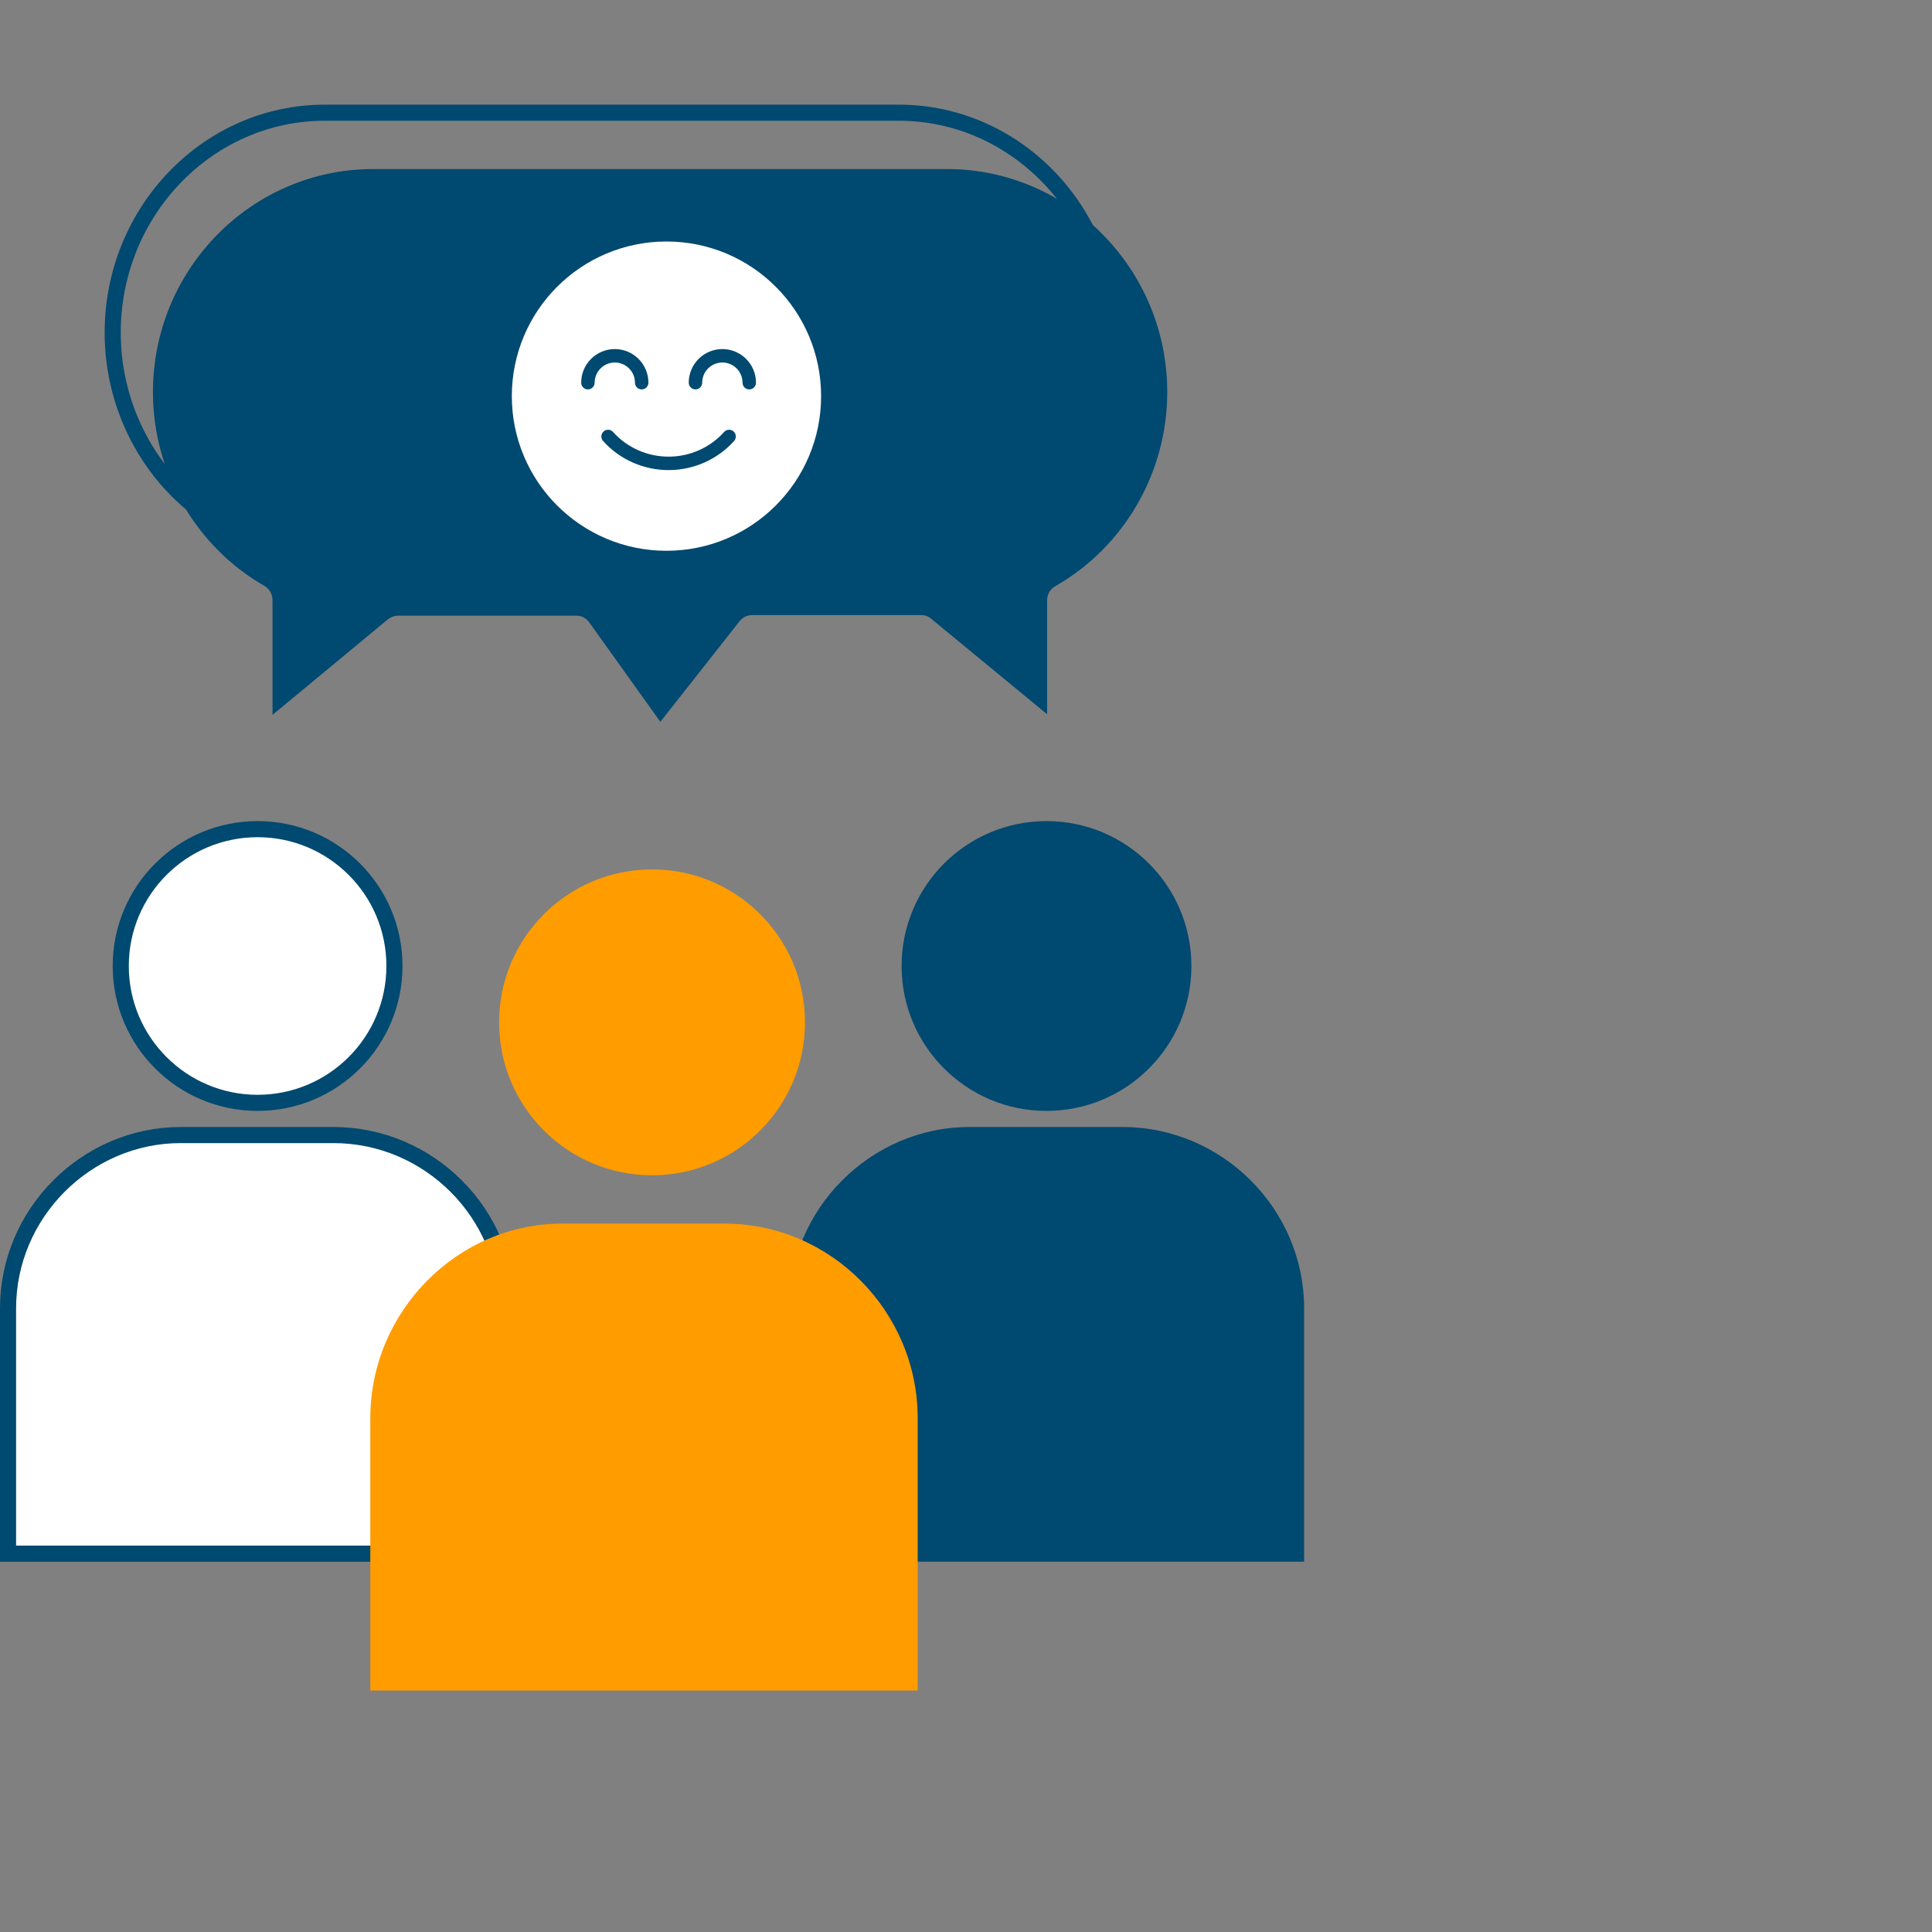
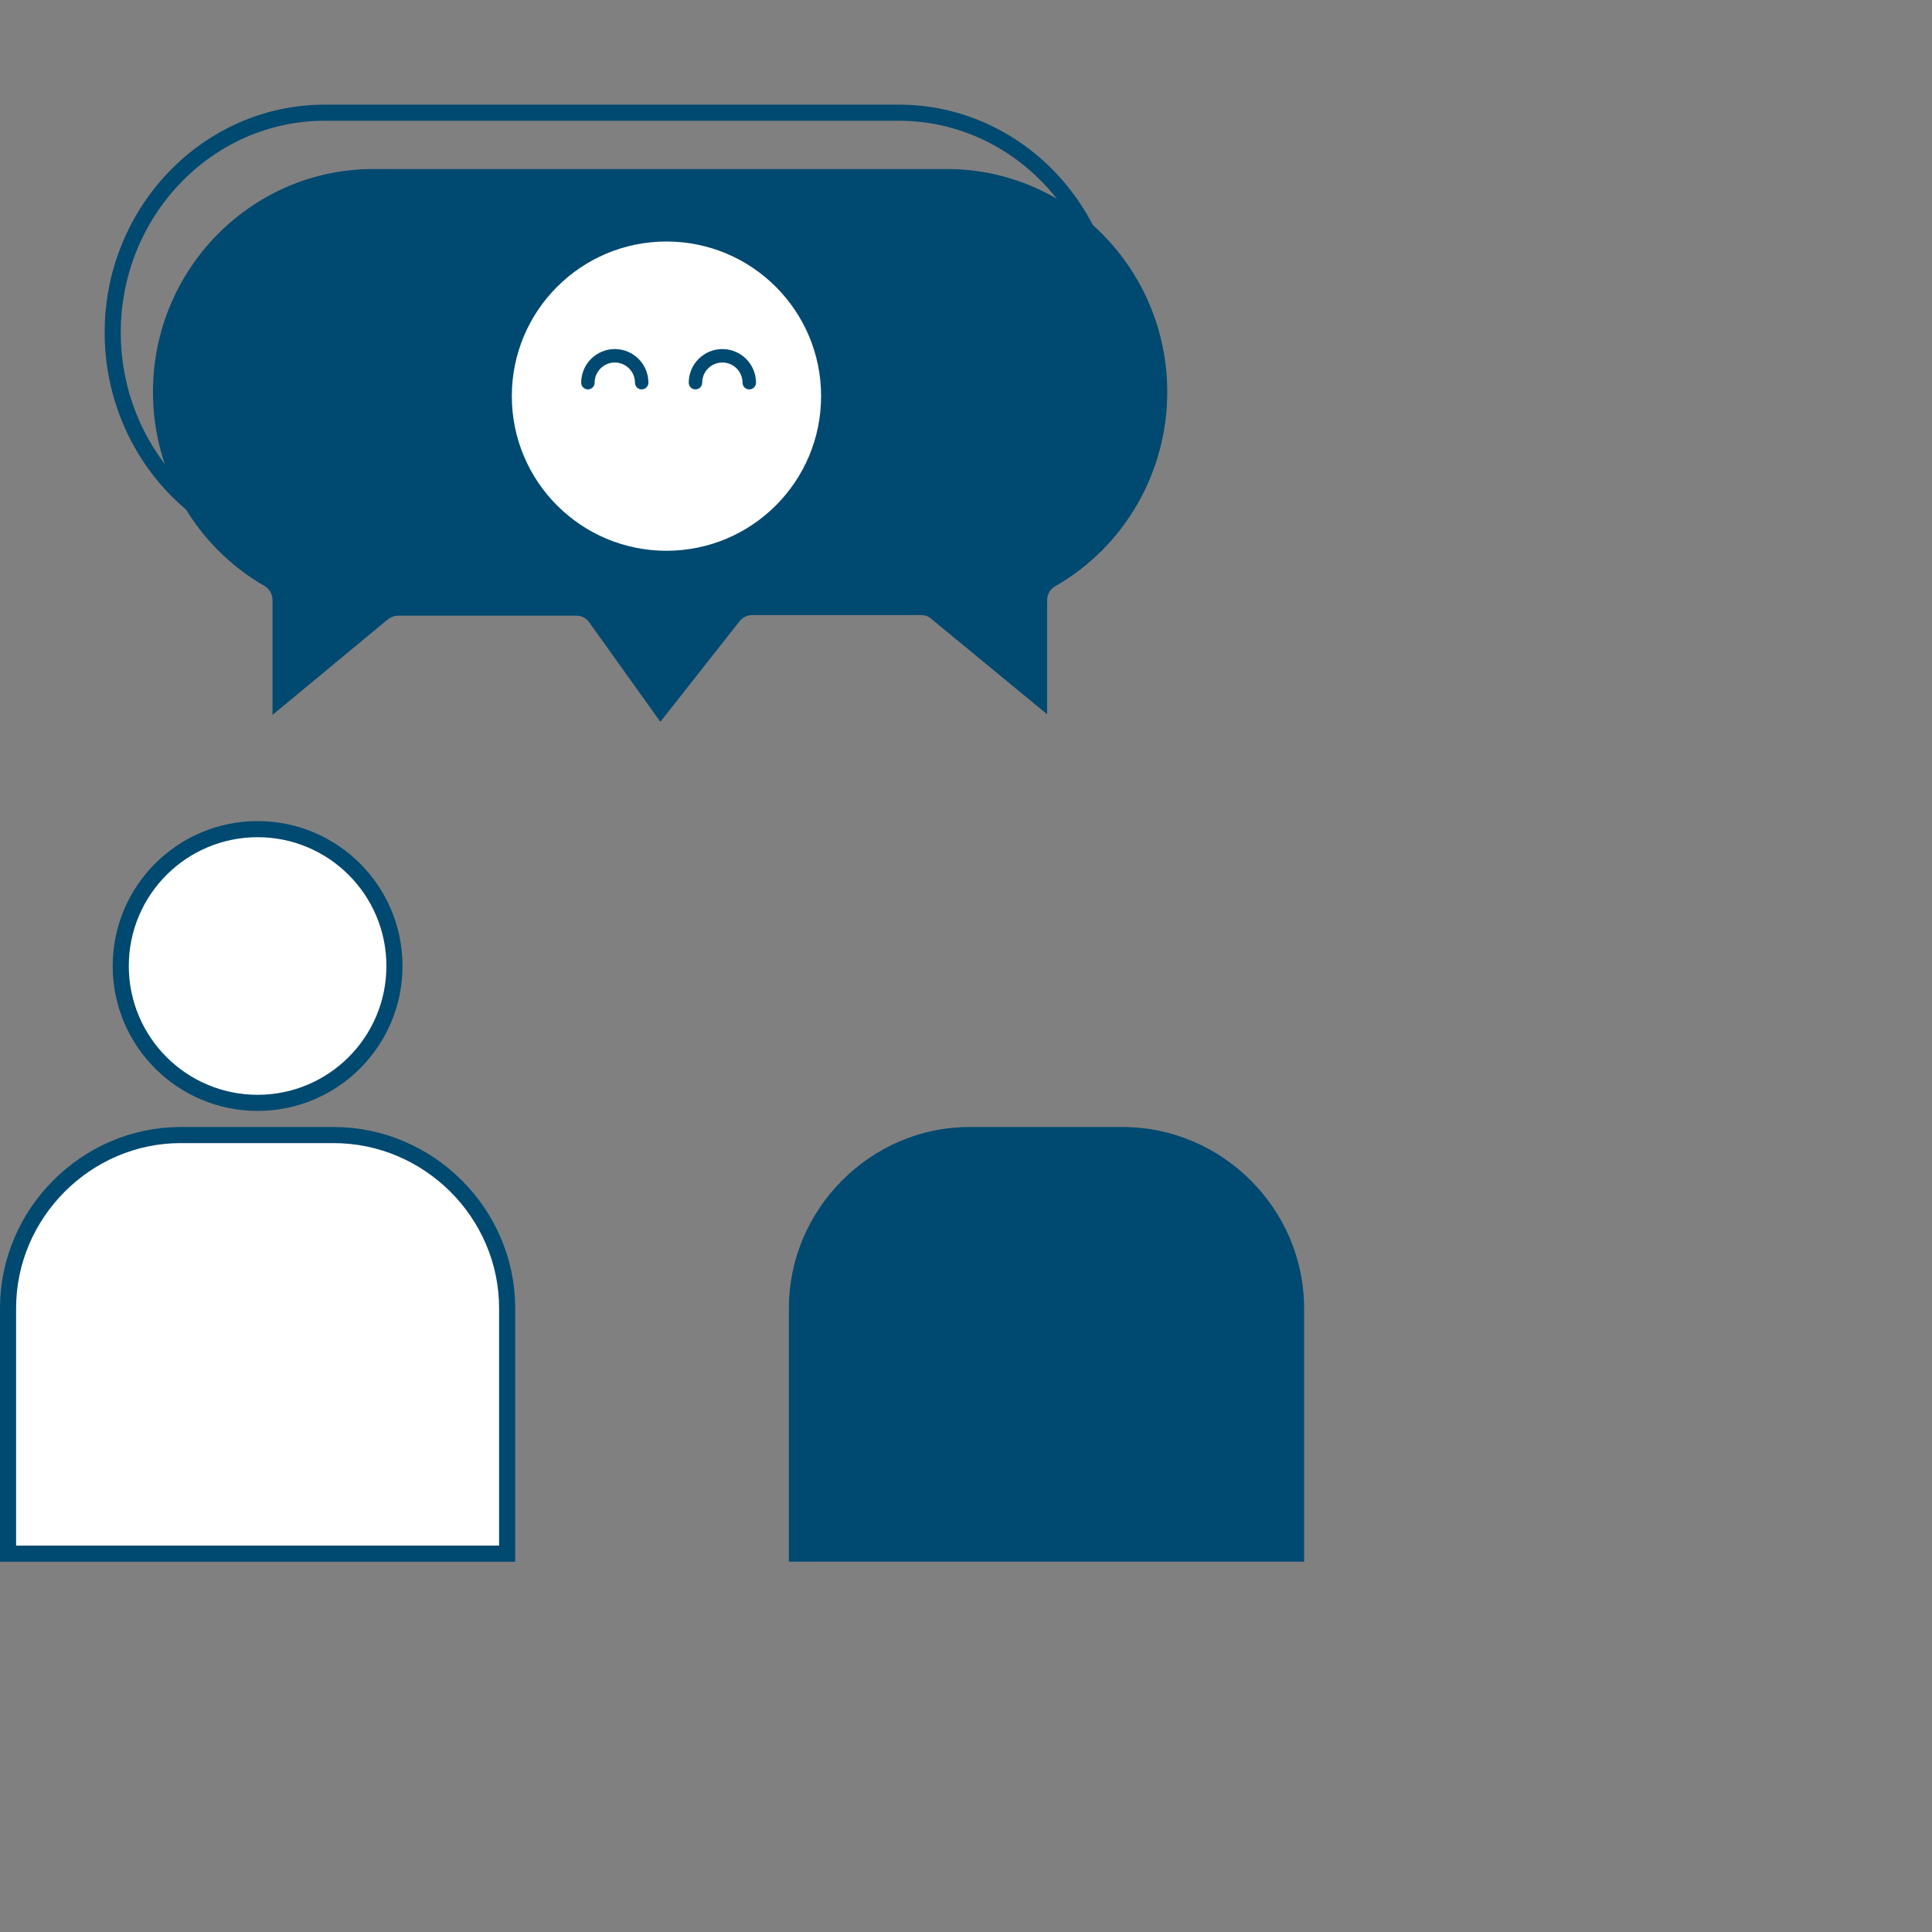
<svg xmlns="http://www.w3.org/2000/svg" width="120" height="120" viewBox="0 0 120 120" fill="none">
  <rect x="0" y="0" width="120" height="120" fill="#808080" stroke="none" />
  <path d="M24.5 60C24.5 64.694 20.694 68.5 16 68.5C11.306 68.5 7.5 64.694 7.5 60C7.5 55.306 11.306 51.5 16 51.5C20.694 51.5 24.5 55.306 24.5 60Z" fill="white" stroke="#004970" />
  <path d="M11.223 70.5H20.71C26.647 70.5 31.5 75.368 31.5 81.256V90.769V96.5H0.5V90.769V81.256C0.5 75.367 5.355 70.5 11.223 70.5Z" fill="white" stroke="#004970" />
-   <path d="M65 69C69.971 69 74 64.971 74 60C74 55.029 69.971 51 65 51C60.029 51 56 55.029 56 60C56 64.971 60.029 69 65 69Z" fill="#004970" />
  <path d="M69.71 70H60.223C54.077 70 49 75.092 49 81.256V90.769V97H81V90.769V81.256C81 75.092 75.923 70 69.71 70Z" fill="#004970" />
-   <path d="M40.5 73C45.747 73 50 68.747 50 63.5C50 58.253 45.747 54 40.5 54C35.253 54 31 58.253 31 63.5C31 68.747 35.253 73 40.5 73Z" fill="#FF9C00" />
-   <path d="M45.004 76H34.925C28.395 76 23 81.469 23 88.089V98.308V105H57V98.308V88.089C57 81.469 51.605 76 45.004 76Z" fill="#FF9C00" />
  <path d="M58.829 11H23.171C15.92 11 10 16.981 10 24.353C10 29.152 12.557 33.603 16.69 35.967C17.146 36.245 17.426 36.732 17.426 37.289V43.339L23.766 38.089C24.046 37.88 24.362 37.741 24.712 37.741H35.816C36.306 37.741 36.727 37.984 37.007 38.367L41.035 44L45.554 38.262C45.834 37.915 46.254 37.706 46.71 37.706H57.218C57.568 37.706 57.884 37.81 58.164 38.054L64.539 43.304V37.289C64.539 36.732 64.819 36.245 65.31 35.967C69.443 33.603 72 29.152 72 24.353C72 16.981 66.08 11 58.829 11Z" fill="#004970" stroke="#004970" stroke-miterlimit="10" />
  <path d="M55.829 7H20.171C12.92 7 7 13.119 7 20.662C7 25.572 9.557 30.126 13.69 32.545C14.146 32.83 18.689 31.976 18.689 32.545L20.766 34.715C21.046 34.502 21.362 34.36 21.712 34.36H32.816C33.306 34.36 33.727 34.609 34.007 35L41.049 33.897L42.554 34.893C42.834 34.538 43.254 34.324 43.71 34.324H54.218C54.568 34.324 54.884 34.431 55.164 34.68L55.829 30.532L61.539 33.897C61.539 33.328 61.819 32.83 62.31 32.545C66.443 30.126 69 25.572 69 20.662C69 13.119 63.08 7 55.829 7Z" stroke="#004970" stroke-miterlimit="10" />
  <circle r="9.605" transform="matrix(-1 0 0 1 41.395 24.605)" fill="white" />
-   <path d="M37.49 26.799C37.662 26.645 37.926 26.66 38.079 26.832C38.95 27.805 40.206 28.363 41.527 28.363C42.846 28.363 44.103 27.805 44.974 26.832C45.128 26.66 45.392 26.645 45.564 26.799C45.736 26.953 45.75 27.217 45.596 27.389C44.567 28.539 43.083 29.198 41.527 29.198C39.969 29.198 38.486 28.539 37.457 27.389C37.303 27.217 37.318 26.953 37.49 26.799Z" fill="#004970" />
  <path d="M38.186 21.681C39.338 21.681 40.274 22.618 40.274 23.769C40.274 24 40.087 24.187 39.857 24.187C39.626 24.187 39.439 24 39.439 23.769C39.439 23.078 38.877 22.516 38.186 22.516C37.496 22.516 36.934 23.078 36.934 23.769C36.934 24 36.746 24.187 36.516 24.187C36.285 24.187 36.098 24 36.098 23.769C36.098 22.618 37.035 21.681 38.186 21.681Z" fill="#004970" />
  <path d="M43.615 23.769C43.615 24 43.428 24.187 43.197 24.187C42.967 24.187 42.779 24 42.779 23.769C42.779 22.618 43.716 21.681 44.867 21.681C46.019 21.681 46.956 22.618 46.956 23.769C46.956 24 46.769 24.187 46.538 24.187C46.307 24.187 46.12 24 46.12 23.769C46.12 23.078 45.558 22.516 44.867 22.516C44.177 22.516 43.615 23.078 43.615 23.769Z" fill="#004970" />
</svg>